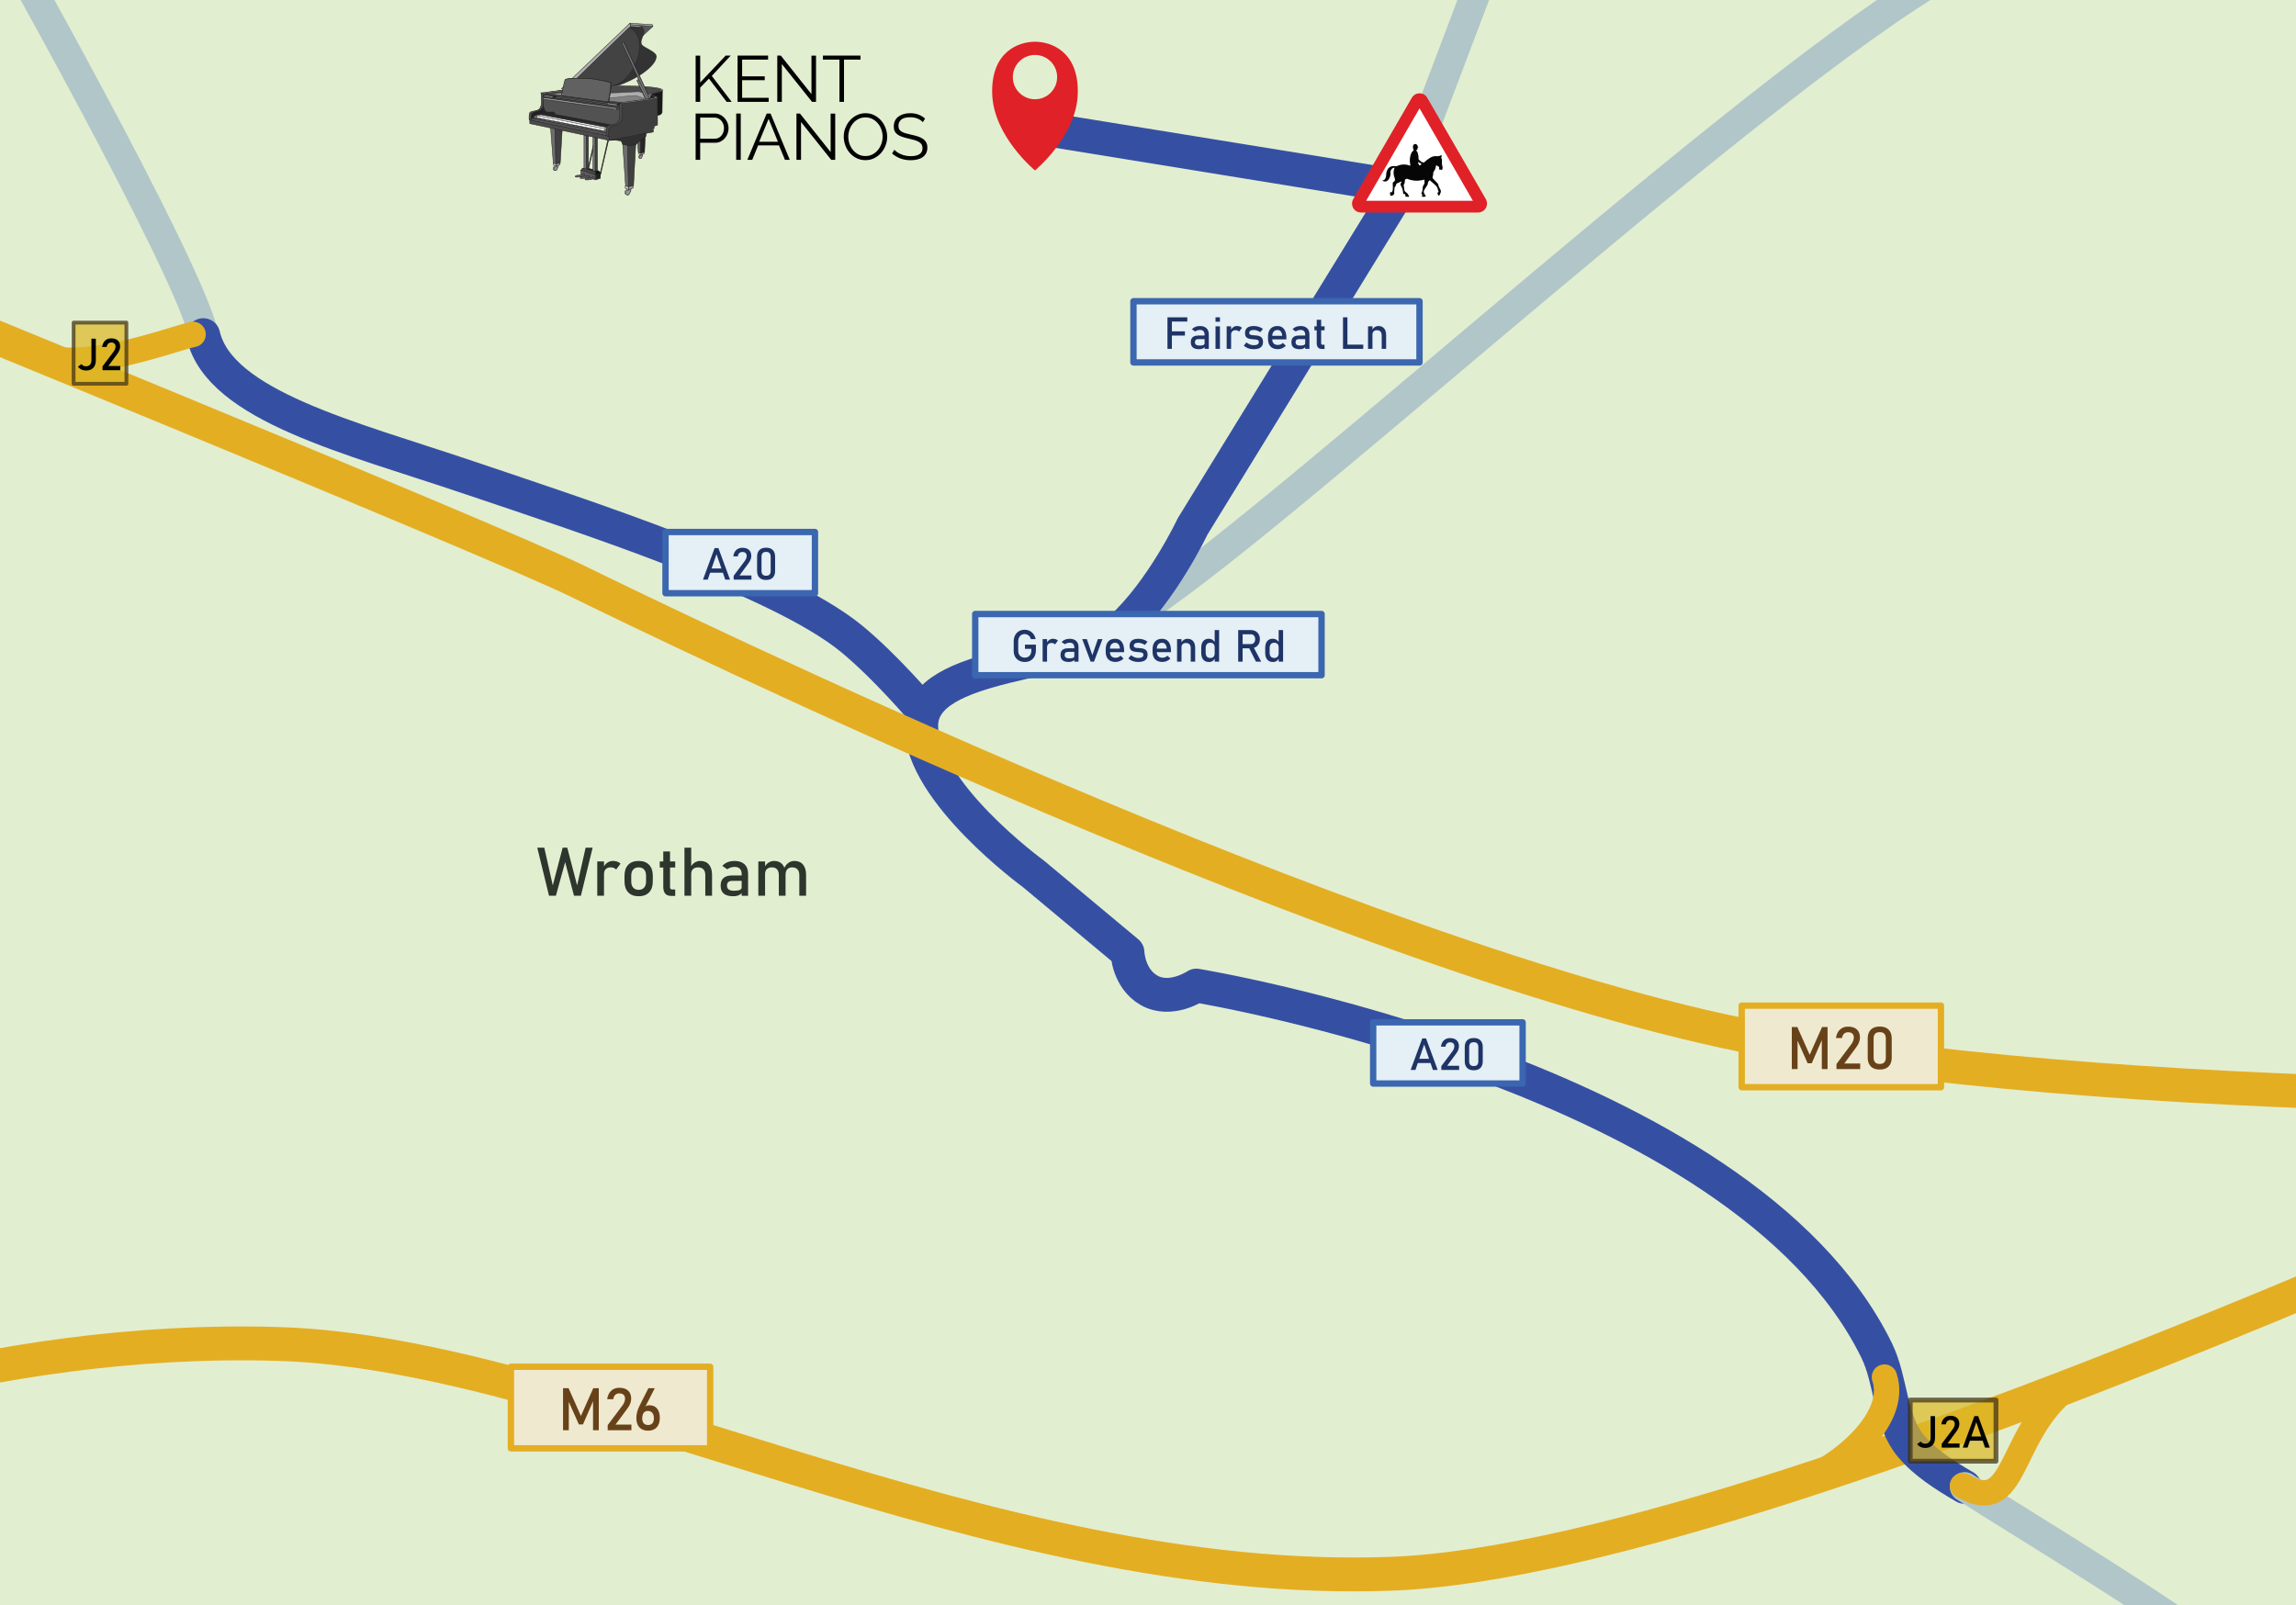
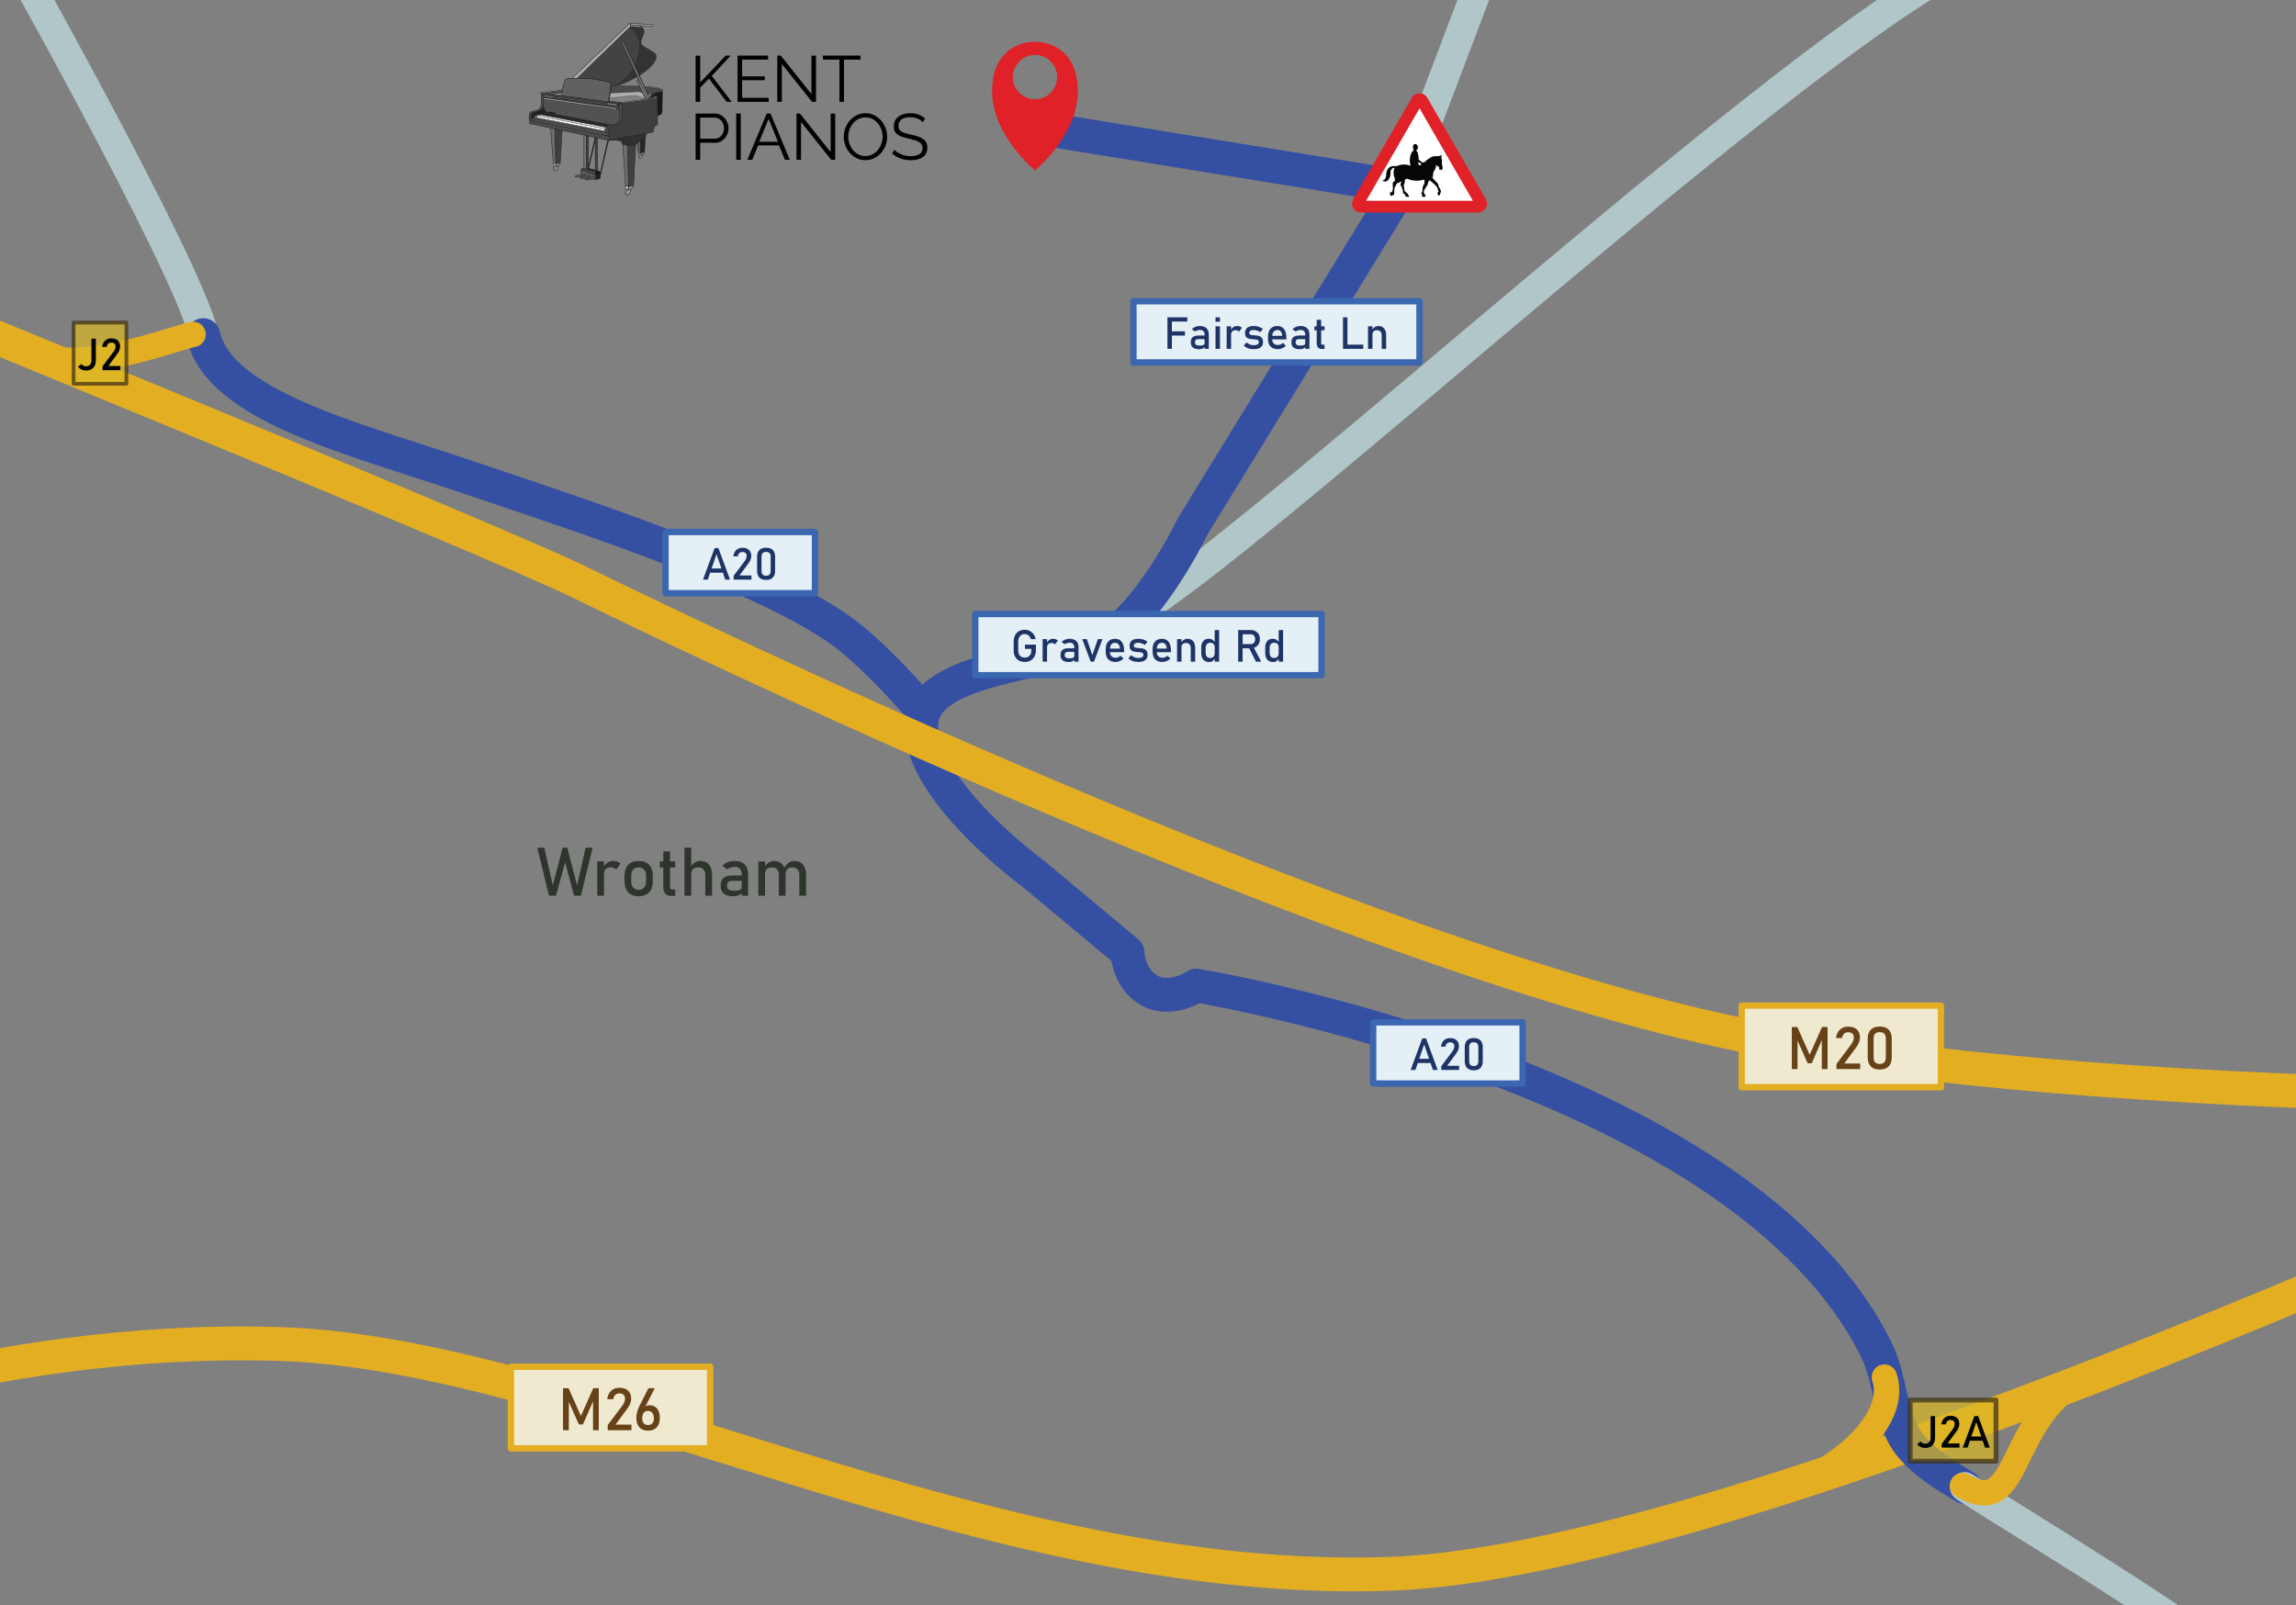
<svg xmlns="http://www.w3.org/2000/svg" xmlns:xlink="http://www.w3.org/1999/xlink" viewBox="0 0 542.562 379.399" xml:space="preserve">
  <rect x="0" y="0" width="542.562" height="379.399" fill="#808080" stroke="none" />
  <defs>
    <path id="a" d="M0 0h542.562v379.399H0z" />
  </defs>
  <clipPath id="b">
    <use xlink:href="#a" overflow="visible" />
  </clipPath>
-   <path clip-path="url(#b)" fill="#E2EED0" d="M0-41.755h598.151v450.644H0z" />
  <path clip-path="url(#b)" fill="none" stroke="#B1C6C9" stroke-width="7" stroke-linecap="round" stroke-linejoin="round" stroke-miterlimit="10" d="M-2.073-19.681s46.237 81.792 50.1 98.53m222.785 64.534c35.622-23.605 151.931-131.33 193.991-152.361m-132.83 51.67 28.196-74.452" />
  <path clip-path="url(#b)" fill="none" stroke="#E4AE23" stroke-width="8" stroke-linecap="round" stroke-linejoin="round" stroke-miterlimit="10" d="M-63.475 340.093s59.193-24.664 129.596-22.422c70.404 2.242 166.816 57.919 262.78 54.296s342.601-123.803 342.601-123.803" />
  <path clip-path="url(#b)" fill="none" stroke="#3550A3" stroke-width="8" stroke-linecap="round" stroke-linejoin="round" stroke-miterlimit="10" d="M464.269 351.45c-4.73-2.758-9.406-5.738-12.67-9.619-5.093-6.056-4.588-15.395-8.136-22.639-31.887-65.115-160.751-86.238-160.751-86.238s-6.05 4.075-11.211 1.101c-4.915-2.833-5.071-8.966-5.071-8.966l-22.283-18.592s-26.457-19.283-26.457-34.978 37.22-13.901 47.085-22.87 17.04-24.215 17.04-24.215l49.327-80.269-85.65-13.901" />
  <g clip-path="url(#b)" fill="#2E352C">
    <path d="m130.629 209.267 2.328-8.906h1.094l2.328 8.906 2.008-8.906h1.656l-2.773 11.359h-1.625l-2.094-7.938-2.188 7.938h-1.625l-2.773-11.359h1.656l2.008 8.906zm10.508 2.453v-8.109h1.594v8.109h-1.594zm4.461-6.187c-.141-.172-.318-.302-.531-.391-.214-.088-.461-.133-.742-.133-.505 0-.897.14-1.176.418-.279.279-.418.666-.418 1.16l-.164-1.563c.245-.479.566-.854.965-1.125.398-.271.837-.406 1.316-.406.37 0 .704.054 1.004.16.299.107.561.265.785.473l-1.039 1.407zm5.32 6.304c-1.063 0-1.886-.309-2.469-.926s-.875-1.485-.875-2.605v-1.32c0-1.109.292-1.969.875-2.578.583-.609 1.406-.914 2.469-.914s1.885.305 2.469.914c.583.609.875 1.469.875 2.578v1.344c0 1.115-.292 1.978-.875 2.59-.584.612-1.407.917-2.469.917zm0-1.515c.557 0 .988-.174 1.293-.523.305-.349.457-.838.457-1.469v-1.344c0-.63-.152-1.117-.457-1.461s-.736-.516-1.293-.516c-.552 0-.982.172-1.289.516-.308.344-.461.831-.461 1.461v1.344c0 .63.153 1.12.461 1.469.307.348.737.523 1.289.523zm4.984-5.274v-1.438h3.656v1.438h-3.656zm2.735 6.711c-.667 0-1.15-.185-1.449-.555-.3-.37-.449-.901-.449-1.594v-8.359h1.594v8.375c0 .193.039.344.117.453s.192.164.344.164h.766v1.516h-.923zm3.109-.039v-11.359h1.594v11.359h-1.594zm4.922 0v-4.914c0-.573-.147-1.016-.441-1.328-.294-.313-.712-.469-1.254-.469-.521 0-.923.136-1.207.406-.284.271-.426.654-.426 1.148l-.164-1.563c.25-.479.577-.85.98-1.113s.85-.395 1.34-.395c.88 0 1.561.288 2.043.863.481.576.723 1.39.723 2.441v4.922h-1.594zm6.609.117c-.995 0-1.741-.206-2.238-.617-.498-.411-.746-1.042-.746-1.891 0-.807.228-1.41.684-1.809.456-.398 1.139-.598 2.051-.598h2.305l.109 1.281h-2.406c-.412 0-.722.093-.93.277-.208.185-.313.468-.313.848 0 .412.138.716.414.914.276.198.69.297 1.242.297.604 0 1.057-.065 1.359-.195.302-.13.453-.333.453-.609l.164 1.141c-.141.219-.315.398-.523.539-.208.141-.447.246-.715.316-.268.071-.571.106-.91.106zm1.985-.117v-5.141c0-.531-.142-.944-.426-1.238-.284-.294-.687-.441-1.207-.441-.318 0-.632.048-.941.145-.31.097-.587.236-.832.418l-1.164-.797c.307-.37.712-.657 1.215-.863.502-.206 1.061-.309 1.676-.309 1.016 0 1.802.263 2.359.789.557.526.836 1.269.836 2.227v5.211h-1.516zm3.937 0v-8.109h1.594v8.109h-1.594zm4.844 0v-4.914c0-.573-.141-1.016-.422-1.328s-.68-.469-1.195-.469c-.521 0-.923.138-1.207.414-.284.276-.426.664-.426 1.164l-.164-1.563c.25-.489.577-.867.98-1.133s.85-.398 1.34-.398c.854 0 1.516.288 1.984.863.469.576.703 1.39.703 2.441v4.922h-1.593zm4.844 0v-4.914c0-.573-.147-1.016-.441-1.328-.294-.313-.712-.469-1.254-.469-.495 0-.878.151-1.148.453-.271.302-.406.729-.406 1.281l-.32-1.563c.26-.542.599-.958 1.016-1.25.417-.292.877-.438 1.383-.438.88 0 1.561.288 2.043.863.481.576.723 1.39.723 2.441v4.922h-1.596z" />
  </g>
  <path clip-path="url(#b)" fill="#EFE9D0" stroke="#E4AE23" stroke-width="1.5" stroke-linecap="round" stroke-linejoin="round" stroke-miterlimit="10" d="M120.734 323.052h47.085v19.283h-47.085z" />
  <g clip-path="url(#b)" fill="#674219">
    <path d="m137.274 334.68 2.919-6.563h1.306v9.939h-1.36v-7.444l.068.438-2.447 5.626h-.971l-2.447-5.489.068-.574v7.444h-1.36v-9.939h1.306l2.918 6.562zm6.33 3.377v-1.21l3.466-4.621c.201-.264.356-.538.468-.82s.167-.549.167-.8v-.014c0-.396-.116-.704-.349-.923s-.563-.328-.991-.328c-.401 0-.728.12-.981.359s-.407.578-.461 1.015v.007h-1.442v-.007c.123-.857.435-1.521.937-1.993s1.146-.708 1.935-.708c.893 0 1.583.226 2.071.677s.731 1.089.731 1.914v.007c0 .351-.073.719-.219 1.104s-.349.753-.608 1.104l-2.878 3.91h3.76v1.326h-5.606zm9.536.102c-.879 0-1.561-.262-2.044-.786s-.725-1.262-.725-2.215v-.007c0-.428.059-.883.178-1.364s.29-.944.513-1.391l2.16-4.279h1.504l-2.536 4.956.007-.246c.237-.451.659-.677 1.265-.677.779 0 1.383.259 1.812.776s.643 1.248.643 2.191v.007c0 .961-.242 1.708-.725 2.239s-1.168.796-2.052.796zm0-1.34c.447 0 .789-.137 1.025-.41s.355-.663.355-1.169v-.007c0-.556-.125-.985-.376-1.289s-.608-.455-1.073-.455c-.415 0-.736.153-.964.458s-.342.736-.342 1.292v.007c0 .506.12.895.359 1.166s.579.407 1.016.407z" />
  </g>
  <path clip-path="url(#b)" fill="#E4EFF6" stroke="#3B66B0" stroke-width="1.5" stroke-linecap="round" stroke-linejoin="round" stroke-miterlimit="10" d="M324.491 241.641h35.314v14.462h-35.314z" />
  <g clip-path="url(#b)" fill="#1F3466">
    <path d="m333.346 252.894 2.748-7.455h.893l2.748 7.455h-1.129l-2.065-6.014-2.066 6.014h-1.129zm1.266-1.636v-.994h3.922v.994h-3.922zm5.983 1.636v-.907l2.6-3.466c.15-.198.268-.403.351-.615.084-.212.126-.412.126-.6v-.011c0-.298-.087-.528-.262-.692-.174-.164-.422-.246-.743-.246-.301 0-.546.09-.735.27-.19.18-.306.434-.347.762v.005h-1.081v-.005c.092-.643.326-1.142.702-1.495s.859-.53 1.45-.53c.67 0 1.188.169 1.554.508.366.338.549.816.549 1.436v.005c0 .263-.055.539-.164.828-.109.288-.262.564-.456.827l-2.158 2.934h2.819v.994h-4.205zm7.665.077c-.711 0-1.243-.19-1.597-.572-.354-.381-.53-.896-.53-1.546v-3.389c0-.659.179-1.177.538-1.553.358-.376.889-.564 1.589-.564.704 0 1.235.188 1.592.562.357.374.536.893.536 1.556v3.389c0 .66-.179 1.178-.536 1.554-.357.375-.888.563-1.592.563zm0-.995c.383 0 .659-.1.828-.3s.254-.474.254-.823v-3.389c0-.352-.085-.627-.254-.825s-.445-.298-.828-.298-.658.1-.828.298c-.169.198-.254.474-.254.825v3.389c0 .35.085.623.254.823.17.2.445.3.828.3z" />
  </g>
  <path clip-path="url(#b)" fill="#E4EFF6" stroke="#3B66B0" stroke-width="1.5" stroke-linecap="round" stroke-linejoin="round" stroke-miterlimit="10" d="M230.455 145.13h81.839v14.462h-81.839z" />
  <g clip-path="url(#b)" fill="#1F3466">
    <path d="M242.21 152.368h2.584v1.303c0 .561-.109 1.05-.326 1.469s-.521.743-.91.974c-.39.231-.848.347-1.374.347-.529 0-.993-.108-1.39-.326-.396-.217-.704-.522-.922-.917-.22-.396-.328-.855-.328-1.382v-2.2c0-.56.108-1.049.325-1.466s.521-.741.91-.972.848-.346 1.374-.346c.434 0 .829.092 1.187.276s.657.443.899.774c.243.332.407.72.492 1.164h-1.133c-.096-.387-.281-.682-.559-.887s-.572-.309-.887-.309c-.465 0-.838.162-1.118.485-.28.322-.42.749-.42 1.278v2.2c0 .485.144.874.431 1.166s.666.438 1.138.438c.465 0 .838-.154 1.118-.461.28-.309.42-.737.42-1.287v-.323h-1.512v-.998zm4.173 4.015v-5.322h1.046v5.322h-1.046zm2.928-4.061c-.093-.113-.209-.198-.349-.256-.141-.059-.303-.088-.487-.088-.332 0-.589.092-.771.274s-.274.437-.274.762l-.107-1.025c.16-.314.371-.561.633-.738s.55-.267.864-.267c.242 0 .462.035.658.104.197.07.368.174.516.311l-.683.923zm3.254 4.138c-.653 0-1.143-.135-1.469-.405-.326-.27-.489-.684-.489-1.24 0-.53.149-.926.448-1.188s.747-.393 1.346-.393h1.513l.071.842h-1.579c-.27 0-.474.061-.609.182-.138.121-.205.307-.205.557 0 .27.09.47.271.6.181.13.452.194.814.194.396 0 .694-.042.893-.128.198-.085.297-.219.297-.4l.108.749c-.093.144-.207.262-.344.354-.137.093-.293.162-.469.208-.176.045-.375.068-.597.068zm1.302-.077v-3.373c0-.35-.093-.62-.279-.813-.186-.192-.45-.289-.792-.289-.208 0-.414.031-.617.095-.204.063-.386.154-.546.274l-.765-.523c.202-.242.468-.432.798-.566.329-.135.696-.202 1.1-.202.666 0 1.183.173 1.548.518.366.346.549.832.549 1.461v3.42h-.996zm4.262-1.523 1.303-3.8h1.092l-2 5.322h-.789l-2-5.322h1.093l1.301 3.8zm5.495 1.6c-.741 0-1.315-.207-1.723-.62-.406-.414-.61-1.002-.61-1.764v-.601c0-.793.196-1.406.588-1.841.391-.434.942-.65 1.653-.65.67 0 1.188.246 1.556.738s.551 1.183.551 2.071v.349h-3.588v-.841h2.594c-.031-.431-.143-.768-.336-1.011-.193-.242-.452-.363-.776-.363-.394 0-.699.13-.918.39s-.328.627-.328 1.103v.676c0 .441.117.779.352 1.016.233.236.563.354.986.354.212 0 .422-.042.631-.128.208-.085.395-.205.559-.358l.688.687c-.264.253-.56.448-.888.587s-.659.206-.991.206zm5.333 0c-.472 0-.9-.069-1.284-.208-.385-.139-.729-.346-1.033-.623l.62-.764c.29.219.577.383.858.492.282.109.562.164.839.164.413 0 .724-.064.931-.192.206-.128.31-.32.31-.577 0-.197-.069-.338-.207-.42-.139-.082-.32-.136-.544-.161-.224-.026-.464-.047-.721-.064-.215-.017-.429-.044-.641-.079-.212-.036-.404-.102-.579-.195s-.313-.233-.418-.418-.156-.432-.156-.743c0-.563.173-.986.518-1.267.346-.28.859-.42 1.544-.42.416 0 .805.057 1.163.169.359.112.695.285 1.011.518l-.631.765c-.267-.171-.529-.3-.787-.385-.258-.086-.51-.129-.756-.129-.356 0-.623.062-.801.183s-.266.304-.266.546c0 .161.061.276.184.346.123.07.286.115.487.137.202.02.419.039.651.056.222.014.447.039.674.074.228.036.437.105.629.208.19.103.345.255.461.456.116.202.174.478.174.825 0 .571-.185.999-.556 1.282-.371.282-.929.424-1.674.424zm5.741 0c-.741 0-1.315-.207-1.723-.62-.406-.414-.61-1.002-.61-1.764v-.601c0-.793.196-1.406.588-1.841.391-.434.942-.65 1.653-.65.67 0 1.188.246 1.556.738s.551 1.183.551 2.071v.349h-3.588v-.841h2.594c-.031-.431-.143-.768-.336-1.011-.193-.242-.452-.363-.776-.363-.394 0-.699.13-.918.39s-.328.627-.328 1.103v.676c0 .441.117.779.352 1.016.233.236.563.354.986.354.212 0 .422-.042.631-.128.208-.085.395-.205.559-.358l.688.687c-.264.253-.56.448-.888.587s-.659.206-.991.206zm3.451-.077v-5.322h1.046v5.322h-1.046zm3.231 0v-3.225c0-.376-.097-.667-.29-.872s-.468-.308-.823-.308c-.342 0-.605.091-.792.271-.187.182-.279.437-.279.765l-.107-1.025c.164-.321.378-.569.644-.743.265-.175.558-.262.879-.262.577 0 1.024.188 1.341.566s.474.912.474 1.602v3.23h-1.047zm4.321.092c-.588 0-1.041-.188-1.361-.566-.319-.377-.479-.91-.479-1.597v-1.174c0-.69.157-1.225.47-1.603s.753-.566 1.32-.566c.314 0 .603.082.863.246.262.164.473.395.634.692l-.107 1.087c0-.226-.041-.419-.123-.58-.082-.16-.201-.282-.356-.366-.156-.084-.345-.126-.567-.126-.345 0-.612.108-.802.323-.189.216-.284.519-.284.907v1.159c0 .387.095.685.284.895s.457.315.802.315c.223 0 .411-.044.567-.131.155-.087.274-.213.356-.377s.123-.36.123-.59l.071 1.123c-.096.239-.261.454-.495.644-.234.19-.54.285-.916.285zm1.339-.092v-7.455h1.045v7.455h-1.045zm5.557 0v-7.46h1.046v7.46h-1.046zm.456-3.154v-.994h2.543c.305 0 .549-.106.733-.318s.276-.492.276-.841-.092-.629-.276-.841-.429-.317-.733-.317h-2.543v-.995h2.502c.435 0 .813.09 1.139.27.324.18.576.43.756.751s.27.699.27 1.133c0 .431-.091.808-.271 1.131-.182.323-.434.574-.757.754-.323.179-.701.269-1.136.269h-2.503zm3.738 3.154-1.708-3.384 1.041-.235 1.907 3.619h-1.24zm4.029.092c-.588 0-1.041-.188-1.361-.566-.319-.377-.479-.91-.479-1.597v-1.174c0-.69.157-1.225.47-1.603s.753-.566 1.32-.566c.314 0 .603.082.863.246.262.164.473.395.634.692l-.107 1.087c0-.226-.041-.419-.123-.58-.082-.16-.201-.282-.356-.366-.156-.084-.345-.126-.567-.126-.345 0-.612.108-.802.323-.189.216-.284.519-.284.907v1.159c0 .387.095.685.284.895s.457.315.802.315c.223 0 .411-.044.567-.131.155-.087.274-.213.356-.377s.123-.36.123-.59l.071 1.123c-.096.239-.261.454-.495.644-.234.19-.54.285-.916.285zm1.339-.092v-7.455h1.045v7.455h-1.045z" />
  </g>
  <path clip-path="url(#b)" fill="#E4EFF6" stroke="#3B66B0" stroke-width="1.5" stroke-linecap="round" stroke-linejoin="round" stroke-miterlimit="10" d="M267.84 71.203h67.601v14.462H267.84z" />
  <g clip-path="url(#b)" fill="#1F3466">
    <path d="M275.879 82.456V75h1.046v7.455h-1.046zm.513-6.46V75h4.179v.995h-4.179zm0 3.322v-.995h3.614v.995h-3.614zm6.957 3.215c-.653 0-1.143-.135-1.469-.405-.326-.27-.489-.684-.489-1.24 0-.53.149-.926.448-1.188s.747-.393 1.346-.393h1.513l.071.842h-1.579c-.27 0-.474.061-.609.182-.138.121-.205.307-.205.557 0 .27.09.47.271.6.181.13.452.194.814.194.396 0 .694-.042.893-.128.198-.085.297-.219.297-.4l.108.749c-.093.144-.207.262-.344.354-.137.093-.293.162-.469.208-.176.044-.375.068-.597.068zm1.302-.077v-3.373c0-.35-.093-.62-.279-.813-.186-.192-.45-.289-.792-.289-.208 0-.414.031-.617.095-.204.063-.386.154-.546.274l-.765-.523c.202-.242.468-.432.798-.566.329-.135.696-.202 1.1-.202.666 0 1.183.173 1.548.518.366.346.549.832.549 1.461v3.42h-.996zm2.585-6.409V75h1.046v1.047h-1.046zm0 6.409v-5.322h1.046v5.322h-1.046zm2.635 0v-5.322h1.046v5.322h-1.046zm2.927-4.061c-.093-.113-.209-.198-.349-.256-.141-.059-.303-.088-.487-.088-.332 0-.589.092-.771.274s-.274.437-.274.762l-.107-1.025c.16-.314.371-.561.633-.738s.55-.267.864-.267c.242 0 .462.035.658.104.197.07.368.174.516.311l-.683.923zm3.436 4.138c-.472 0-.9-.069-1.284-.208-.385-.139-.729-.346-1.033-.623l.62-.764c.29.219.577.383.858.492.282.109.562.164.839.164.413 0 .724-.064.931-.192.206-.128.31-.32.31-.577 0-.197-.069-.338-.207-.42-.139-.082-.32-.136-.544-.161-.224-.026-.464-.047-.721-.064-.215-.017-.429-.044-.641-.079-.212-.036-.404-.102-.579-.195s-.313-.233-.418-.418-.156-.432-.156-.743c0-.563.173-.986.518-1.267.346-.28.859-.42 1.544-.42.416 0 .805.057 1.163.169.359.112.695.285 1.011.518l-.631.765c-.267-.171-.529-.3-.787-.385-.258-.086-.51-.129-.756-.129-.356 0-.623.062-.801.183s-.266.304-.266.546c0 .161.061.276.184.346.123.07.286.115.487.137.202.02.419.039.651.056.222.014.447.039.674.074.228.036.437.105.629.208.19.103.345.255.461.456.116.202.174.478.174.825 0 .571-.185.999-.556 1.282-.371.282-.929.424-1.674.424zm5.741 0c-.741 0-1.315-.207-1.723-.62-.406-.414-.61-1.002-.61-1.764v-.601c0-.793.196-1.406.588-1.841.391-.434.942-.65 1.653-.65.67 0 1.188.246 1.556.738s.551 1.183.551 2.071v.349h-3.588v-.841h2.594c-.031-.431-.143-.768-.336-1.011-.193-.242-.452-.363-.776-.363-.394 0-.699.13-.918.39s-.328.627-.328 1.103v.676c0 .441.117.779.352 1.016.233.236.563.354.986.354.212 0 .422-.042.631-.128.208-.085.395-.205.559-.358l.688.687c-.264.253-.56.448-.888.587s-.659.206-.991.206zm5.153 0c-.653 0-1.143-.135-1.469-.405-.326-.27-.489-.684-.489-1.24 0-.53.149-.926.448-1.188s.747-.393 1.346-.393h1.513l.071.842h-1.579c-.27 0-.474.061-.609.182-.138.121-.205.307-.205.557 0 .27.09.47.271.6.181.13.452.194.814.194.396 0 .694-.042.893-.128.198-.085.297-.219.297-.4l.108.749c-.093.144-.207.262-.344.354-.137.093-.293.162-.469.208-.176.044-.375.068-.597.068zm1.302-.077v-3.373c0-.35-.093-.62-.279-.813-.186-.192-.45-.289-.792-.289-.208 0-.414.031-.617.095-.204.063-.386.154-.546.274l-.765-.523c.202-.242.468-.432.798-.566.329-.135.696-.202 1.1-.202.666 0 1.183.173 1.548.518.366.346.549.832.549 1.461v3.42h-.996zm2.174-4.379v-.943h2.399v.943h-2.399zm1.794 4.404c-.438 0-.755-.121-.951-.363-.197-.243-.295-.592-.295-1.047v-5.485h1.046v5.496c0 .127.025.226.077.298.051.071.126.107.225.107h.503v.994h-.605zm4.963-.025V75h1.046v7.455h-1.046zm.523 0v-.994h4.266v.994h-4.266zm5.393 0v-5.322h1.046v5.322h-1.046zm3.231 0v-3.225c0-.376-.097-.667-.29-.872s-.468-.308-.823-.308c-.342 0-.605.091-.792.271-.187.182-.279.437-.279.765l-.107-1.025c.164-.321.378-.569.644-.743.265-.175.558-.262.879-.262.577 0 1.024.188 1.341.566s.474.912.474 1.602v3.23h-1.047z" />
  </g>
  <g clip-path="url(#b)">
    <path fill="#FFF" d="m320.946 47.928 14.494-24.405 14.376 24.93z" />
    <path fill="#E02127" d="M335.42 50.234c-4.576 0-9.153.001-13.729 0-1.136 0-1.995-.712-2.173-1.809-.085-.524.052-1.006.315-1.46 2.757-4.769 5.511-9.54 8.268-14.309 1.824-3.155 3.652-6.307 5.475-9.462.421-.729 1.042-1.13 1.884-1.129.802.002 1.419.375 1.821 1.068 1.583 2.726 3.159 5.455 4.736 8.183 2.332 4.034 4.662 8.069 6.992 12.103.687 1.189 1.377 2.376 2.06 3.567.871 1.518-.127 3.247-1.872 3.247-4.593.001-9.185.001-13.777.001zm12.638-2.782c-4.206-7.285-8.397-14.544-12.611-21.843-4.219 7.302-8.414 14.561-12.621 21.843h25.232z" />
    <path fill="#060606" d="M335.21 34.812c-.221-.017-.257.097-.235.261.023.169-.039.291-.199.366-.105.049-.151.158-.052.227.3.209.293.547.378.843.091.321.129.654.111.99-.008.149.043.253.171.338.138.092.277.195.382.322.181.218.451.164.673.251.068.026.125-.055.176-.104.426-.409.905-.75 1.406-1.059.415-.256.881-.369 1.365-.334.398.029.771-.018 1.128-.197.054-.027.12-.08.171-.01.04.054-.014.102-.046.147-.115.162.102.136.127.241-.214-.016-.246.085-.158.262.139.278.163.572.134.88-.038.415.024.824.133 1.226.045.166.046.319-.027.484-.129.291-.12.295-.42.157-.027-.012-.068-.038-.082-.028-.225.166-.221-.064-.256-.163-.033-.092-.014-.205-.007-.308.008-.108-.016-.184-.13-.219-.171-.052-.31-.155-.433-.283-.087-.09-.144-.083-.167.055-.089.53-.265 1.019-.591 1.459-.148.2-.043.483-.111.721-.037.129-.04.27-.092.391-.097.227-.026.386.137.549.327.325.64.665.96.998.106.111.206.235.227.384.061.421.276.775.478 1.13.147.258.167.499.058.769-.08.198-.156.397-.257.586-.083.155-.166.145-.254.008-.06-.093-.118-.187-.172-.283-.105-.183-.083-.331.124-.425.118-.054.155-.116.051-.231-.107-.118-.085-.285-.122-.429-.096-.378-.284-.7-.563-.976-.398-.391-.832-.739-1.25-1.107-.117-.103-.214-.073-.305.037-.151.183-.241.395-.257.628-.013.192-.08.353-.194.5-.257.334-.457.704-.664 1.07-.156.276-.13.549.006.817.082.162.18.318.287.465.111.153.055.214-.101.261-.228.069-.451.061-.679-.001-.137-.037-.146-.093-.059-.191.143-.162.152-.307-.057-.425-.092-.052-.115-.165-.069-.23.284-.392.268-.848.309-1.296.028-.305.174-.574.33-.832.096-.159.141-.314.096-.495-.012-.046-.004-.096-.015-.142-.031-.136.095-.328-.023-.394-.091-.05-.265.054-.404.084-1.227.263-2.428.193-3.597-.283-.263-.107-.61.125-.606.416.005.331-.029.643-.219.933-.13.199.013.417.027.626.009.141.077.284.065.421-.031.369.124.605.432.798.309.193.486.517.663.829.082.145.051.226-.131.213-.055-.004-.111 0-.167-.001-.561-.012-.53.039-.572-.5-.01-.13-.077-.163-.19-.143-.217.039-.296-.057-.314-.27-.049-.583-.196-1.144-.498-1.646-.161-.269-.166-.493.01-.742.048-.068.154-.15.07-.247-.087-.099-.176.005-.255.038-.248.103-.488.228-.738.326-.151.059-.222.157-.251.308-.042.213-.111.412-.289.557-.089.073-.086.184-.089.287-.014.402-.105.797-.061 1.207.034.314-.51.668-.825.583-.068-.018-.09-.065-.106-.115-.07-.215-.085-.437-.043-.659.007-.036-.012-.123.086-.103.104.021.242.139.306.031.088-.15.198-.298.222-.488.057-.469.044-.939.003-1.405-.025-.286.026-.479.303-.616.253-.126.247-.392.209-.627-.032-.201-.115-.393-.178-.589-.207-.644-.169-1.282.052-1.914.018-.051.051-.097.033-.155-.583.048-.995.576-.948 1.229.041.571-.124 1.084-.442 1.545-.245.355-.575.565-1.036.482-.181-.033-.321-.118-.457-.287.519.041.686-.303.822-.68.134-.374.053-.777.147-1.154.164-.659.479-1.218 1.175-1.437.343-.107.708-.1 1.065-.056.099.012.187.007.276-.033.963-.439 1.946-.466 2.942-.127.168.057.24.088.189-.155-.2-.954-.166-1.891.257-2.793.101-.215.22-.403.433-.518.11-.06.112-.123.075-.249-.083-.286-.207-.568-.122-.887.064-.238.18-.406.421-.461.248-.057.46.057.595.293.086.156.087.361.289.473zm.692 4.001c-.175-.242-.433-.34-.684-.451-.045-.02-.091-.034-.131.006-.034.034-.015.071.003.107.09.183.174.369.269.549.034.064.098.115.176.058.124-.091.278-.145.367-.269z" />
  </g>
  <path clip-path="url(#b)" fill="#E02127" d="M244.574 9.864c-3.779 0-10.398 2.261-10.111 12.306s10.111 18.112 10.111 18.112 9.824-8.068 10.111-18.112-6.332-12.306-10.111-12.306zm0 13.597c-2.892 0-5.237-2.345-5.237-5.237s2.345-5.237 5.237-5.237c2.893 0 5.237 2.345 5.237 5.237s-2.344 5.237-5.237 5.237z" />
  <path clip-path="url(#b)" fill="none" stroke="#E4AE23" stroke-width="6" stroke-linecap="round" stroke-linejoin="round" stroke-miterlimit="10" d="M445.309 325.494c3.433 10.3-11.331 21.571-18.627 24.146" />
  <path clip-path="url(#b)" fill="none" stroke="#3550A3" stroke-width="8" stroke-linecap="round" stroke-linejoin="round" stroke-miterlimit="10" d="M48.027 79.217c3.863 16.738 34.879 24.217 62.776 33.659 26.051 8.817 73.391 24.034 90.519 38.179 8.061 6.657 16.369 16.492 16.369 16.492" />
  <path clip-path="url(#b)" fill="none" stroke="#E4AE23" stroke-width="6" stroke-linecap="round" stroke-linejoin="round" stroke-miterlimit="10" d="M45.625 79.036c-4.721.966-25.814 9.21-36.364 4.87" />
  <path clip-path="url(#b)" fill="none" stroke="#E4AE23" stroke-width="8" stroke-linecap="round" stroke-linejoin="round" stroke-miterlimit="10" d="M-37.466 64.756s153.812 62.78 173.991 72.646 184.753 90.135 279.372 108.072 251.121 13.453 251.121 13.453" />
  <path clip-path="url(#b)" fill="#EFE9D0" stroke="#E4AE23" stroke-width="1.5" stroke-linecap="round" stroke-linejoin="round" stroke-miterlimit="10" d="M411.577 237.691h47.085v19.283h-47.085z" />
  <g clip-path="url(#b)" fill="#674219">
    <path d="m427.642 249.318 2.919-6.563h1.306v9.939h-1.36v-7.444l.068.438-2.447 5.626h-.971l-2.447-5.489.068-.574v7.444h-1.36v-9.939h1.306l2.918 6.562zm6.33 3.377v-1.21l3.466-4.621c.2-.264.356-.538.468-.82.112-.283.168-.549.168-.8v-.014c0-.396-.116-.704-.349-.923s-.563-.328-.991-.328c-.401 0-.729.12-.981.359s-.406.578-.461 1.015v.007h-1.442v-.007c.123-.857.435-1.521.937-1.993.501-.472 1.146-.708 1.935-.708.893 0 1.583.226 2.071.677.487.451.731 1.089.731 1.914v.007c0 .351-.073.719-.219 1.104-.146.385-.349.753-.608 1.104l-2.878 3.91h3.76v1.326h-5.607zm10.219.103c-.948 0-1.658-.254-2.13-.762s-.707-1.195-.707-2.061v-4.519c0-.879.239-1.57.718-2.071s1.185-.752 2.119-.752c.938 0 1.646.25 2.122.749.477.499.715 1.19.715 2.075v4.519c0 .879-.238 1.57-.715 2.071-.475.5-1.183.751-2.122.751zm0-1.326c.51 0 .878-.133 1.104-.4s.339-.632.339-1.097v-4.519c0-.469-.113-.836-.339-1.101s-.594-.396-1.104-.396c-.511 0-.879.132-1.104.396s-.338.631-.338 1.101v4.519c0 .465.112.831.338 1.097s.594.4 1.104.4z" />
  </g>
  <path clip-path="url(#b)" fill="none" stroke="#B1C6C9" stroke-width="7" stroke-linecap="round" stroke-linejoin="round" stroke-miterlimit="10" d="M535.75 398.982c-19.5-16-58.75-39.25-71.481-47.532" />
  <path clip-path="url(#b)" fill="none" stroke="#E4AE23" stroke-width="6" stroke-linecap="round" stroke-linejoin="round" stroke-miterlimit="10" d="M491.918 325.751c-18.026 10.3-14.151 33.543-28.162 25.399" />
  <path clip-path="url(#b)" fill="#E4EFF6" stroke="#3B66B0" stroke-width="1.5" stroke-linecap="round" stroke-linejoin="round" stroke-miterlimit="10" d="M157.266 125.748h35.314v14.462h-35.314z" />
  <g clip-path="url(#b)" fill="#1F3466">
    <path d="m166.121 137.001 2.748-7.455h.893l2.748 7.455h-1.129l-2.065-6.014-2.066 6.014h-1.129zm1.266-1.635v-.994h3.922v.994h-3.922zm5.983 1.635v-.907l2.6-3.466c.15-.198.268-.403.351-.615.084-.212.126-.412.126-.6v-.011c0-.298-.087-.528-.262-.692-.174-.164-.422-.246-.743-.246-.301 0-.546.09-.735.27-.19.18-.306.434-.347.762v.005h-1.081v-.005c.092-.643.326-1.142.702-1.495s.859-.53 1.45-.53c.67 0 1.188.169 1.554.508.366.338.549.816.549 1.436v.005c0 .263-.055.539-.164.828-.109.288-.262.564-.456.827l-2.158 2.934h2.819v.994h-4.205zm7.665.078c-.711 0-1.243-.19-1.597-.572-.354-.381-.53-.896-.53-1.546v-3.389c0-.659.179-1.177.538-1.553.358-.376.889-.564 1.589-.564.704 0 1.235.188 1.592.562.357.374.536.893.536 1.556v3.389c0 .66-.179 1.178-.536 1.554-.357.374-.888.563-1.592.563zm0-.996c.383 0 .659-.1.828-.3s.254-.474.254-.823v-3.389c0-.352-.085-.627-.254-.825s-.445-.298-.828-.298-.658.1-.828.298c-.169.198-.254.474-.254.825v3.389c0 .35.085.623.254.823.169.201.445.3.828.3z" />
  </g>
  <path opacity=".7" clip-path="url(#b)" fill="#DCB826" stroke="#3B2E14" stroke-width=".892" stroke-linecap="round" stroke-linejoin="round" stroke-miterlimit="10" d="M17.39 76.248h12.484V90.71H17.39z" />
  <g clip-path="url(#b)" fill="#020303">
    <path d="M20.322 87.579c-.393 0-.756-.08-1.089-.241-.334-.16-.604-.386-.813-.677l.855-.615c.096.168.234.298.416.39.181.092.391.139.63.139.407 0 .723-.127.946-.38s.336-.608.336-1.066v-5.081h1.046v5.086c0 .776-.203 1.378-.607 1.805-.404.426-.978.64-1.72.64zm3.907-.078v-.907l2.6-3.466c.15-.198.268-.403.351-.615.084-.212.126-.412.126-.6v-.011c0-.298-.087-.528-.262-.692-.174-.164-.422-.246-.743-.246-.301 0-.546.09-.735.27-.19.18-.306.434-.347.762V82h-1.081v-.005c.092-.643.326-1.142.702-1.495s.859-.53 1.45-.53c.67 0 1.188.169 1.554.508.366.338.549.816.549 1.436v.005c0 .263-.055.539-.164.828-.109.288-.262.564-.456.827l-2.158 2.934h2.819v.994h-4.205z" />
  </g>
  <path opacity=".7" clip-path="url(#b)" fill="#DCB826" stroke="#3B2E14" stroke-width="1.136" stroke-linecap="round" stroke-linejoin="round" stroke-miterlimit="10" d="M451.403 330.909h20.261v14.462h-20.261z" />
  <g clip-path="url(#b)" fill="#020303">
    <path d="M454.936 342.24c-.393 0-.756-.08-1.089-.241-.334-.16-.604-.386-.813-.677l.855-.615c.096.168.234.298.416.39.181.092.391.139.63.139.407 0 .723-.127.946-.38s.336-.608.336-1.066v-5.081h1.046v5.086c0 .776-.203 1.378-.607 1.805-.405.426-.978.64-1.72.64zm3.907-.077v-.907l2.6-3.466c.15-.198.268-.403.351-.615.084-.212.126-.412.126-.6v-.011c0-.298-.087-.528-.262-.692-.174-.164-.422-.246-.743-.246-.301 0-.546.09-.735.27-.19.18-.306.434-.347.762v.005h-1.081v-.005c.092-.643.326-1.142.702-1.495s.859-.53 1.45-.53c.67 0 1.188.169 1.554.508.366.338.549.816.549 1.436v.005c0 .263-.055.539-.164.828-.109.288-.262.564-.456.827l-2.158 2.934h2.819v.994h-4.205zm4.972 0 2.748-7.455h.893l2.748 7.455h-1.129l-2.065-6.014-2.066 6.014h-1.129zm1.267-1.636v-.994h3.922v.994h-3.922z" />
  </g>
  <path d="M164.382 24.079V13.151h1.079v6.35l6.026-6.365h1.187l-4.47 4.809 4.701 6.134h-1.187l-4.192-5.502-2.065 2.142v3.36h-1.079zm17.262-.956v.956h-7.352V13.136h7.213v.956h-6.134v3.946h5.348v.909h-5.348v4.177h6.273zm3.113-7.983v8.939h-1.079V13.136h.833l7.244 9.109v-9.093h1.079v10.927h-.94l-7.137-8.939zm18.587-1.049h-3.899v9.987h-1.079v-9.987h-3.899v-.956h8.877v.956zm-38.962 23.687V26.835h4.531c.473 0 .907.1 1.302.301.396.2.737.462 1.025.786.288.323.514.691.678 1.102.165.411.247.828.247 1.249 0 .452-.077.886-.231 1.302-.154.417-.37.784-.647 1.102-.277.319-.609.576-.994.771-.385.195-.814.293-1.287.293h-3.545v4.038h-1.079zm1.079-4.993h3.499c.318 0 .609-.069.871-.208.262-.139.486-.324.67-.555.185-.231.329-.499.432-.802.103-.303.154-.619.154-.948 0-.339-.06-.66-.177-.963-.118-.303-.277-.567-.478-.793-.2-.226-.437-.403-.709-.532s-.557-.193-.855-.193h-3.406v4.994zm8.507 4.993V26.835h1.079v10.943h-1.079zm7.213-10.943h.91l4.546 10.943h-1.141l-1.418-3.421h-4.917l-1.402 3.421h-1.156l4.578-10.943zm2.651 6.674-2.204-5.41-2.235 5.41h4.439zm5.456-4.67v8.939h-1.079V26.835h.833l7.244 9.109v-9.093h1.079v10.927h-.94l-7.137-8.939zm15.227 9.016c-.761 0-1.457-.157-2.088-.47s-1.174-.729-1.626-1.249c-.453-.519-.802-1.112-1.048-1.78s-.37-1.351-.37-2.05c0-.729.131-1.428.393-2.096.262-.668.624-1.259 1.086-1.772s1.007-.922 1.634-1.225c.626-.303 1.305-.455 2.034-.455.76 0 1.457.162 2.088.486s1.171.748 1.618 1.271c.447.524.794 1.117 1.041 1.78.247.663.37 1.338.37 2.026 0 .73-.131 1.428-.393 2.096-.262.668-.622 1.256-1.079 1.765s-1 .915-1.626 1.218c-.627.304-1.304.455-2.034.455zm-4.054-5.548c0 .596.098 1.169.293 1.718.195.55.473 1.038.832 1.464.36.426.786.766 1.279 1.017.493.252 1.043.377 1.649.377.616 0 1.176-.133 1.68-.4s.93-.617 1.279-1.048c.349-.432.619-.919.809-1.464.19-.545.285-1.1.285-1.665 0-.596-.1-1.169-.3-1.719-.201-.549-.48-1.035-.84-1.457-.36-.421-.786-.757-1.279-1.009-.493-.251-1.038-.377-1.633-.377-.617 0-1.177.131-1.68.393-.503.262-.93.609-1.279 1.041s-.619.92-.809 1.464-.286 1.1-.286 1.665zm17.616-3.422c-.308-.349-.719-.632-1.233-.848s-1.1-.324-1.757-.324c-.966 0-1.67.183-2.111.547-.442.365-.663.861-.663 1.487 0 .329.059.599.177.809.118.211.301.393.547.547.247.154.563.288.948.4.385.113.84.226 1.364.339.585.123 1.112.262 1.58.416.467.154.865.347 1.194.578.329.231.581.511.755.84.174.329.262.74.262 1.233 0 .503-.098.94-.292 1.31-.195.37-.468.678-.817.925-.35.247-.766.429-1.249.547-.483.118-1.012.177-1.587.177-1.695 0-3.16-.529-4.393-1.587l.54-.878c.195.206.429.401.701.586.272.185.575.347.909.485s.691.247 1.071.324c.38.077.781.115 1.202.115.873 0 1.554-.156 2.042-.47.488-.313.732-.789.732-1.426 0-.339-.069-.624-.208-.855-.139-.231-.347-.432-.624-.601s-.622-.316-1.033-.439c-.411-.124-.889-.247-1.433-.37-.576-.133-1.079-.272-1.51-.416-.432-.144-.796-.324-1.095-.54-.298-.216-.521-.475-.67-.778-.149-.303-.223-.675-.223-1.117 0-.503.095-.953.285-1.349.19-.396.459-.725.809-.986.349-.262.76-.462 1.233-.601s.997-.208 1.572-.208c.729 0 1.379.111 1.949.332.57.221 1.087.532 1.549.933l-.523.863z" fill="#010101" />
  <path fill="#4B4B4B" stroke="#231F20" stroke-width=".109" stroke-linecap="round" stroke-miterlimit="10" d="m128.275 22.049 18.605 2.389s8.133-1.042 8.087-1.349c-.046-.307-1.205-.396-1.212-.717-.006-.321 2.65-.812 2.598-1.034s-2.044-1.008-11.254-.921-16.824 1.632-16.824 1.632z" />
  <path fill="#212121" stroke="#231F20" stroke-width=".109" stroke-linecap="round" stroke-miterlimit="10" d="m137.666 39.783.707-.149 3.068.744-.789.191zm4.142 1.298 1.954-8.596.19.082-2.126 9.088z" />
  <path fill="#212121" stroke="#231F20" stroke-width=".109" stroke-linecap="round" stroke-miterlimit="10" d="m138.86 40.237 1.864-8.211.191.082-1.925 8.224z" />
  <path fill="#525252" stroke="#231F20" stroke-width=".109" stroke-linecap="round" stroke-miterlimit="10" d="M128.412 22.09v5.263l17.403 2.857s1-2.218 1.02-3.041c.02-.823.122-2.64.122-2.64l-18.545-2.439z" />
  <path opacity=".8" fill="#1C1C1C" stroke="#231F20" stroke-width=".109" stroke-linecap="round" stroke-miterlimit="10" d="M128.412 25.02s.003.014.008.04c.043.208.263 1.167.7 1.355.49.211 1.537-.088 1.823.143.286.231.26.471.26.471l14.878 2.815-1.001.36-16.575-3.274-.092-.018V25.02z" />
  <path fill="#212121" stroke="#231F20" stroke-width=".109" stroke-linecap="round" stroke-miterlimit="10" d="M125.114 28.237s1.524.401 1.871.248 1.428-1.105 1.428-1.105l-.006-4.708s.19 2.401-.571 2.952-1.395.599-1.946.918-.776 1.695-.776 1.695z" />
  <path fill="#5E5F5F" stroke="#231F20" stroke-width=".109" stroke-linecap="round" stroke-miterlimit="10" d="m125.551 27.973.703-.176v-.485l2.149-.394 16.68 3.092-1.484 1.506z" />
-   <path fill="#848484" stroke="#312D2E" stroke-width=".109" stroke-linecap="round" stroke-miterlimit="10" d="m126.254 27.77 17.033 3.346.123-.702-17.156-3.045z" />
  <path fill="#ADADAD" stroke="#3A3B3B" stroke-width=".109" stroke-linecap="round" stroke-miterlimit="10" d="M129.422 22.252c.023-.235 14.524-.325 15.648-.306s5.897-.353 6.029-.255c.131.098 2.539.515 2.569.681.03.166.117.956-.175 1.041-.292.085-6.89 1.384-7.313 1.34s-16.831-1.761-16.758-2.501z" />
  <path fill="#818181" stroke="#505050" stroke-width=".109" stroke-linecap="round" stroke-miterlimit="10" d="M150.296 22.592c.276.111 2.478.841 2.478.841l-6.214 1.146s-10.366-1.275-10.305-1.275 8.523-.157 9.39-.286c.866-.129 4.519-.48 4.651-.426z" />
  <path fill="#686969" stroke="#231F20" stroke-width=".109" stroke-linecap="round" stroke-miterlimit="10" d="m129.062 22.176.627-.043 17.171 2.106-.775.34-17.058-2.244z" />
-   <path fill="#575858" stroke="#231F20" stroke-width=".071" stroke-linecap="round" stroke-miterlimit="10" d="m133.461 21.419 5.264-.69 15.569-14.481-4.91-.361s1.626.121 1.956.304c.33.183.656.513.443.329s-2.775-.272-2.775-.272l-.054-.386" />
  <path fill="#CFCFCE" stroke="#231F20" stroke-width=".109" stroke-linecap="round" stroke-miterlimit="10" d="M151.827 36.423s.012.264 0 .371-.118.191-.189.251c-.071.06-.034.407-.331.407s-.409-.227-.409-.383.018-.275.207-.323.121-.324.121-.324h.601z" />
  <path fill="#969696" stroke="#231F20" stroke-width=".109" stroke-linecap="round" stroke-miterlimit="10" d="M151.827 36.339s.037.449-.024.531c-.062.082-.217.586-.331.582-.113-.004-.043 0-.165 0s-.223-.162-.223-.393c0-.23.136-.275.281-.275.145 0 0-.409 0-.409l.432-.037" />
  <path fill="#969696" stroke="#231F20" stroke-width=".109" stroke-linecap="round" stroke-miterlimit="10" d="M151.473 36.05v.625l.709-.312v-.456z" />
  <path fill="#C3C3C3" stroke="#231F20" stroke-width=".109" stroke-linecap="round" stroke-miterlimit="10" d="M150.98 36.05v.373l.493.204v-.488z" />
  <path fill="#CFCFCE" stroke="#231F20" stroke-width=".109" stroke-linecap="round" stroke-miterlimit="10" d="M149.062 44.509s.018.396 0 .558c-.018.162-.182.287-.291.377-.109.09-.053.611-.509.611s-.628-.341-.628-.575.027-.413.318-.485c.291-.072.185-.486.185-.486h.925z" />
  <path fill="#969696" stroke="#231F20" stroke-width=".109" stroke-linecap="round" stroke-miterlimit="10" d="M149.062 44.382s.058.674-.037.798-.334.881-.509.875c-.174-.006-.067 0-.254 0s-.343-.244-.343-.59.21-.413.433-.413 0-.614 0-.614l.664-.056" />
  <path fill="#969696" stroke="#231F20" stroke-width=".109" stroke-linecap="round" stroke-miterlimit="10" d="M148.516 43.949v.938l1.091-.469v-.685z" />
  <path fill="#C3C3C3" stroke="#231F20" stroke-width=".109" stroke-linecap="round" stroke-miterlimit="10" d="M147.759 43.949v.56l.757.306v-.733z" />
  <path fill="#CFCFCE" stroke="#231F20" stroke-width=".109" stroke-linecap="round" stroke-miterlimit="10" d="M131.845 39.057s.015.322 0 .453-.146.234-.234.307-.042.496-.408.496-.504-.277-.504-.467.022-.336.255-.394c.234-.058.149-.395.149-.395h.742z" />
  <path fill="#969696" stroke="#231F20" stroke-width=".109" stroke-linecap="round" stroke-miterlimit="10" d="M131.845 38.954s.046.548-.03.648c-.076.101-.268.716-.408.711s-.054 0-.204 0-.275-.198-.275-.479c0-.281.168-.336.347-.336s0-.499 0-.499l.533-.046" />
  <path fill="#969696" stroke="#231F20" stroke-width=".109" stroke-linecap="round" stroke-miterlimit="10" d="M131.407 38.602v.762l.876-.381v-.556z" />
  <path fill="#333" d="m133.461 21.419 15.547-15.171s2.265.111 2.465.133c.2.022.955.422.777 1.31-.178.888-.977 2.024-.577 2.789.4.765 3.554 1.698 3.487 2.897-.067 1.199-1.177 2.463-3.087 3.863s-4.775 2.6-5.686 2.933c-.91.334-12.926 1.246-12.926 1.246z" />
  <path fill="#AEAEAE" stroke="#231F20" stroke-width=".109" stroke-linecap="round" stroke-miterlimit="10" d="m132.684 20.929.666.49 15.658-15.171-.148-.754z" />
  <path fill="#A09F9F" stroke="#231F20" stroke-width=".109" stroke-linecap="round" stroke-miterlimit="10" d="m148.853 5.475 5.297.346.144.427-5.362-.386z" />
  <path fill="#AEAEAE" stroke="#231F20" stroke-width=".109" stroke-linecap="round" stroke-miterlimit="10" d="M148.932 5.862s1.787.077 2.292.261c.068.025.247.148.247.148l.35.272s-.518-.17-1.29-.221c-.367-.024-1.533-.074-1.533-.074l-.066-.386z" />
  <path fill="#6E6D6E" stroke="#231F20" stroke-width=".109" stroke-linecap="round" stroke-miterlimit="10" d="m130.75 38.591-.686-8.977 1.139.087.131 9.021z" />
  <path fill="#404040" stroke="#231F20" stroke-width=".109" stroke-linecap="round" stroke-miterlimit="10" d="m132.896 30.01-1.693-.264.131 8.976 1.051-.175z" />
  <path fill="#6E6D6E" stroke="#231F20" stroke-width=".109" stroke-linecap="round" stroke-miterlimit="10" d="m147.829 43.938-.789-11.624 1.309.114.151 11.681z" />
  <path fill="#404040" stroke="#231F20" stroke-width=".109" stroke-linecap="round" stroke-miterlimit="10" d="m150.296 32.827-1.946-.342.15 11.624 1.208-.227z" />
  <path fill="#5A5A5A" stroke="#231F20" stroke-width=".109" stroke-linecap="round" stroke-miterlimit="10" d="m150.835 36.029-.62-10.282 1.029.1.119 10.332z" />
  <path fill="#272626" stroke="#231F20" stroke-width=".109" stroke-linecap="round" stroke-miterlimit="10" d="m152.774 26.201-1.529-.303.118 10.281.949-.2z" />
  <path fill="#787878" stroke="#231F20" stroke-width=".109" stroke-linecap="round" stroke-miterlimit="10" d="m138.53 31.818-.525-.109v8.189l.525.109z" />
  <path fill="#404040" stroke="#231F20" stroke-width=".109" stroke-linecap="round" stroke-miterlimit="10" d="m138.53 31.818.526-.109v8.189l-.526.109z" />
-   <path fill="#787878" stroke="#231F20" stroke-width=".109" stroke-linecap="round" stroke-miterlimit="10" d="m140.652 32.329-.525-.109v8.189l.525.109z" />
  <path fill="#404040" stroke="#231F20" stroke-width=".109" stroke-linecap="round" stroke-miterlimit="10" d="m140.652 32.329.526-.109v8.189l-.526.109z" />
-   <path opacity=".7" fill="#4A4A4A" stroke="#231F20" stroke-width=".109" stroke-linecap="round" stroke-miterlimit="10" d="M148.69 6.521s2.73 1.051 2.394 4.861c-.336 3.81-1.985 5.875-3.489 7.401-1.504 1.526-5.34 2.117-7.401 2.19-2.061.072-6.761.366-6.761.366l15.198-14.817" />
+   <path opacity=".7" fill="#4A4A4A" stroke="#231F20" stroke-width=".109" stroke-linecap="round" stroke-miterlimit="10" d="M148.69 6.521s2.73 1.051 2.394 4.861c-.336 3.81-1.985 5.875-3.489 7.401-1.504 1.526-5.34 2.117-7.401 2.19-2.061.072-6.761.366-6.761.366" />
  <path fill="#C3C3C3" stroke="#231F20" stroke-width=".109" stroke-linecap="round" stroke-miterlimit="10" d="M130.799 38.602v.455l.608.249v-.596z" />
  <path fill="#4B4B4B" stroke="#231F20" stroke-width=".109" stroke-linecap="round" stroke-miterlimit="10" d="M127.862 21.948s.116 2.613 0 2.932c-.116.32-.204.891-.823 1.17-.477.215-1.476.18-1.806.527-.114.119-.188.396-.201.663-.024.508.014 1.102.014 1.102l.51.143s-.01-.912-.006-1.044c.006-.212.03-.503.187-.65.346-.324 1.099-.374 1.582-.517.483-.143.958-.763 1.048-1.192s.046-3.003.046-3.003l-.551-.131z" />
  <path fill="#939393" stroke="#231F20" stroke-width=".109" stroke-linecap="round" stroke-miterlimit="10" d="m128.391 23.018 17.467 2.403s-.181.308-.1.417c.082.109-17.288-2.353-17.288-2.353s-.054.04-.154-.169.075-.298.075-.298z" />
  <path fill="#2B2C2B" stroke="#231F20" stroke-width=".109" stroke-linecap="round" stroke-miterlimit="10" d="M146.647 24.428v.379l-.82.215v-.443z" />
  <path fill="#111" stroke="#231F20" stroke-width=".109" stroke-linecap="round" stroke-miterlimit="10" d="m140.652 41.41 1.369-.478-.58-.554-.789.191z" />
  <path fill="#484848" stroke="#231F20" stroke-width=".109" stroke-linecap="round" stroke-miterlimit="10" d="m137.685 39.762-.48.551 3.447 1.097v-.841z" />
  <path fill="#212121" stroke="#231F20" stroke-width=".109" stroke-linecap="round" stroke-miterlimit="10" d="M141.867 40.924v1.217l-1.152.36v-1.144z" />
  <path fill="#5C5C5C" stroke="#231F20" stroke-width=".109" stroke-linecap="round" stroke-miterlimit="10" d="m137.253 40.258.056 1.061 3.406 1.182v-1.144l-3.374-1.164" />
  <path fill="#5C5C5C" stroke="#231F20" stroke-width=".109" stroke-linecap="round" stroke-miterlimit="10" d="M136.281 41.45c.339-.064.693-.001 1.024-.116.331-.115.549-.221.7-.172.19.062.227.207.036.344-.19.136-.609.233-.972.287s-.599.106-.899.07c-.299-.036-.299-.124-.217-.233s.188-.153.328-.18zm1.17.333c.339-.064.693-.001 1.024-.116.331-.115.549-.221.7-.172.19.062.227.207.036.344-.19.136-.609.233-.972.287-.363.054-.599.106-.899.07-.299-.036-.299-.124-.217-.233.082-.108.188-.153.328-.18zm1.17.333c.339-.064.693-.001 1.024-.116.331-.115.549-.221.7-.172.19.062.227.207.036.344-.19.136-.609.233-.972.287-.363.054-.599.106-.899.07-.299-.036-.299-.124-.217-.233.082-.108.188-.153.328-.18z" />
  <path fill="#FFF" stroke="#231F20" stroke-width=".109" stroke-linecap="round" stroke-miterlimit="10" d="M126.883 27.816v-.504l15.952 3.102v.549z" />
  <path fill="#E2E2E2" stroke="#6E6D6E" stroke-width=".109" stroke-linecap="round" stroke-miterlimit="10" d="m127.931 27.135-1.048.177 15.952 3.102.764-.285z" />
  <path fill="#575757" stroke="#231F20" stroke-width=".109" stroke-linecap="round" stroke-miterlimit="10" d="m125.556 28.486-.005-.513 17.904 3.515.063.62z" />
  <path fill="#4B4B4B" stroke="#231F20" stroke-width=".109" stroke-linecap="round" stroke-miterlimit="10" d="M125.194 28.384v.833l18.798 3.98.047-.991z" />
  <path fill="#303030" stroke="#231F20" stroke-width=".109" stroke-linecap="round" stroke-miterlimit="10" d="m128.513 26.918-.582.183 15.668 3.028.658-.286z" />
  <path fill="#191919" stroke="#231F20" stroke-width=".109" stroke-linecap="round" stroke-miterlimit="10" d="m156.524 21.226-.062 5.375s-.147.349-.501.535-2.173.259-2.173.259l-.085-5.112s.634-.334 1.257-.456c.623-.122 1.552-.457 1.564-.601z" />
  <path fill="#3E3E3E" stroke="#231F20" stroke-width=".109" stroke-linecap="round" stroke-miterlimit="10" d="M143.806 32.196s-.631-1.998.308-2.298 2.435-.83 2.524-1.484.272-4.034.272-4.034c.061-.034 4.197-.578 4.816-.687.619-.109 3.653-.63 3.653-.63v6.494s-.714.185-.796.341.027.408.027.408l-.245.068.014.816-10.388 2.007.048-.99-.231.013" />
  <path fill="#303030" stroke="#231F20" stroke-width=".109" stroke-linecap="round" stroke-miterlimit="10" d="M152.693 32.142s-2.231 1.667-2.327 1.939c-.095.272-1.565.401-1.565.401l-1.68-.367s-.129-.571-.381-.748-1.603-.238-1.603-.238l-1.115.062 8.671-1.675-.034.599" />
  <path fill="#4B4B4B" stroke="#231F20" stroke-width=".109" stroke-linecap="round" stroke-miterlimit="10" d="m128.965 22.854-.574.164 17.302 2.472s-.122.285 0 .35l.122.065s.94-.195.757-.415c-.183-.22-.257-.216-.745-.273-.488-.057-16.862-2.363-16.862-2.363z" />
  <path fill="#575757" stroke="#231F20" stroke-width=".109" stroke-linecap="round" stroke-miterlimit="10" d="M131.3 22.831v-.253l12.404 1.688-.049.313z" />
  <path fill="#848484" stroke="#312D2E" stroke-width=".109" stroke-linecap="round" stroke-miterlimit="10" d="M143.518 24.673v-.434l2.309.34v.443z" />
  <path fill="#4B4B4B" stroke="#231F20" stroke-width=".109" stroke-linecap="round" stroke-miterlimit="10" d="m144.298 24.079 2.349.349-.82.151-2.309-.34z" />
  <path fill="#848484" stroke="#312D2E" stroke-width=".109" stroke-linecap="round" stroke-miterlimit="10" d="M128.588 22.809v-.385l2.068.301v.392z" />
-   <path fill="#2B2C2B" stroke="#231F20" stroke-width=".109" stroke-linecap="round" stroke-miterlimit="10" d="M131.391 22.592v.335l-.735.19v-.392z" />
  <path fill="#4B4B4B" stroke="#231F20" stroke-width=".109" stroke-linecap="round" stroke-miterlimit="10" d="m129.286 22.283 2.105.309-.735.133-2.068-.301zm17.125 2.019s.129 3.159 0 3.546-.227 1.077-.917 1.415c-.531.26-1.645.218-2.012.637-.126.144-.21.479-.224.802-.027.615.015 1.332.015 1.332l.568.173s-.011-1.102-.007-1.262c.006-.256.034-.609.208-.786.386-.391 1.224-.452 1.762-.625s1.08-1.025 1.181-1.543c.101-.518.038-3.528.038-3.528l-.612-.161z" />
  <path fill="#939393" stroke="#231F20" stroke-width=".109" stroke-linecap="round" stroke-miterlimit="10" d="m127.931 21.946.622.187s9.439-1.395 16.058-1.577 11.534.327 11.542.723c.009.458-2.661.55-2.664.995-.002.41 1.344.567 1.347.748.003.164-8.426 1.277-8.426 1.277l.6.139s8.371-.988 8.371-1.375c-.001-.323-1.493-.397-1.51-.737-.018-.34 2.654-.485 2.654-1.035 0-.705-5.872-1.128-11.936-.956-6.064.172-16.658 1.611-16.658 1.611z" />
  <path fill="#2B2C2B" stroke="#231F20" stroke-width=".109" stroke-linecap="round" stroke-miterlimit="10" d="M132.801 22.615s.632-3.444.869-3.809c.238-.365 4.598-.301 5.503-.257.905.044 5.113.78 5.255 1.066.175.35-.555 4.464-.555 4.464l-11.072-1.464z" />
  <path fill="#616161" stroke="#231F20" stroke-width=".109" stroke-linecap="round" stroke-miterlimit="10" d="M132.684 22.615s.632-3.444.869-3.809c.238-.365 4.598-.301 5.503-.257.905.044 5.113.78 5.255 1.066.175.35-.555 4.464-.555 4.464l-11.072-1.464z" />
  <path fill="#4B4B4B" stroke="#231F20" stroke-width=".109" stroke-linecap="round" stroke-miterlimit="10" d="M150.918 18.858s-.161-.02-.275.024c-.068.026-.123.198-.123.198l2.001 4.365c.4-.06.771-.118 1.094-.17l-6.089-13.138s-.127-.145-.327-.091c-.2.054-.16.218-.16.218l3.879 8.594z" />
  <path opacity=".7" fill="#D1D2D2" stroke="#615F5F" stroke-width=".054" stroke-linecap="round" stroke-miterlimit="10" d="M150.785 18.963c-.052-.095 2.196 4.328 2.151 4.336l-.171.023c-.026-.094-1.985-4.001-2.09-4.286-.026-.07.116-.075.11-.073z" />
  <path opacity=".7" fill="#A5A5A5" stroke="#615F5F" stroke-width=".054" stroke-linecap="round" stroke-miterlimit="10" d="M147.274 10.103c.162.369 6.059 13.01 6.059 13.126l-.181.029c-.019-.095-6.007-13.013-6.007-13.013-.05-.144.129-.142.129-.142z" />
</svg>